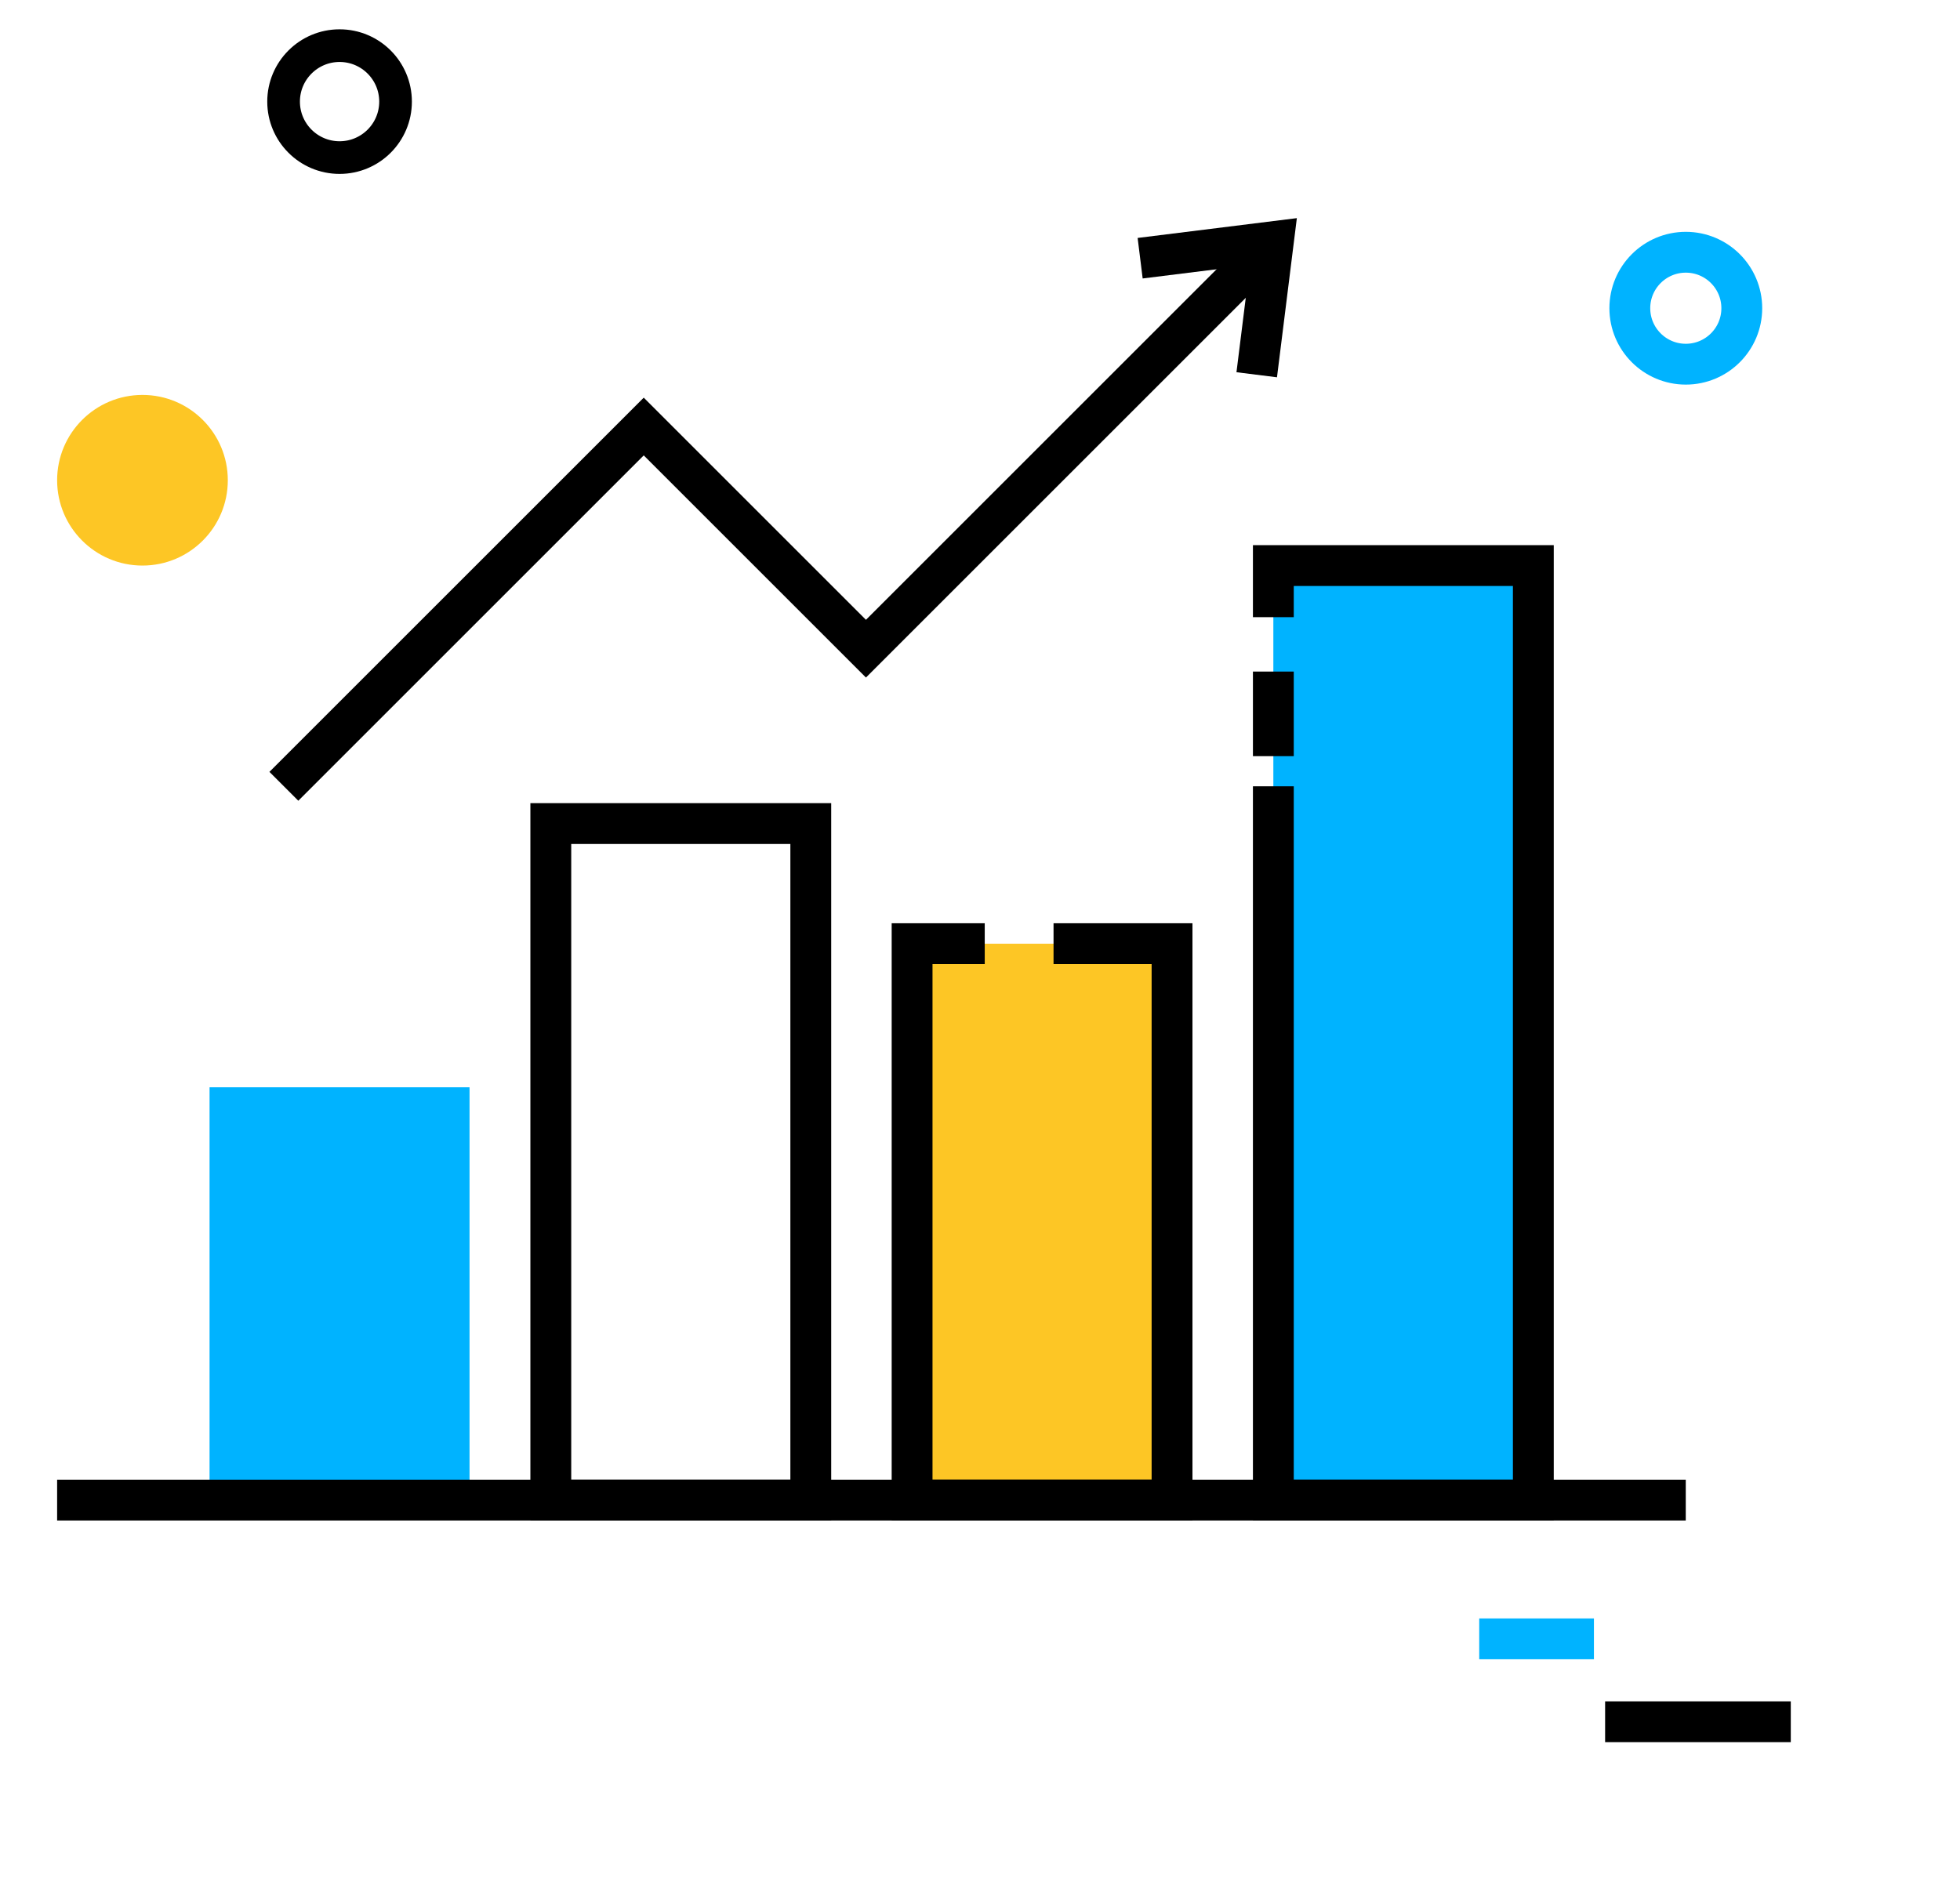
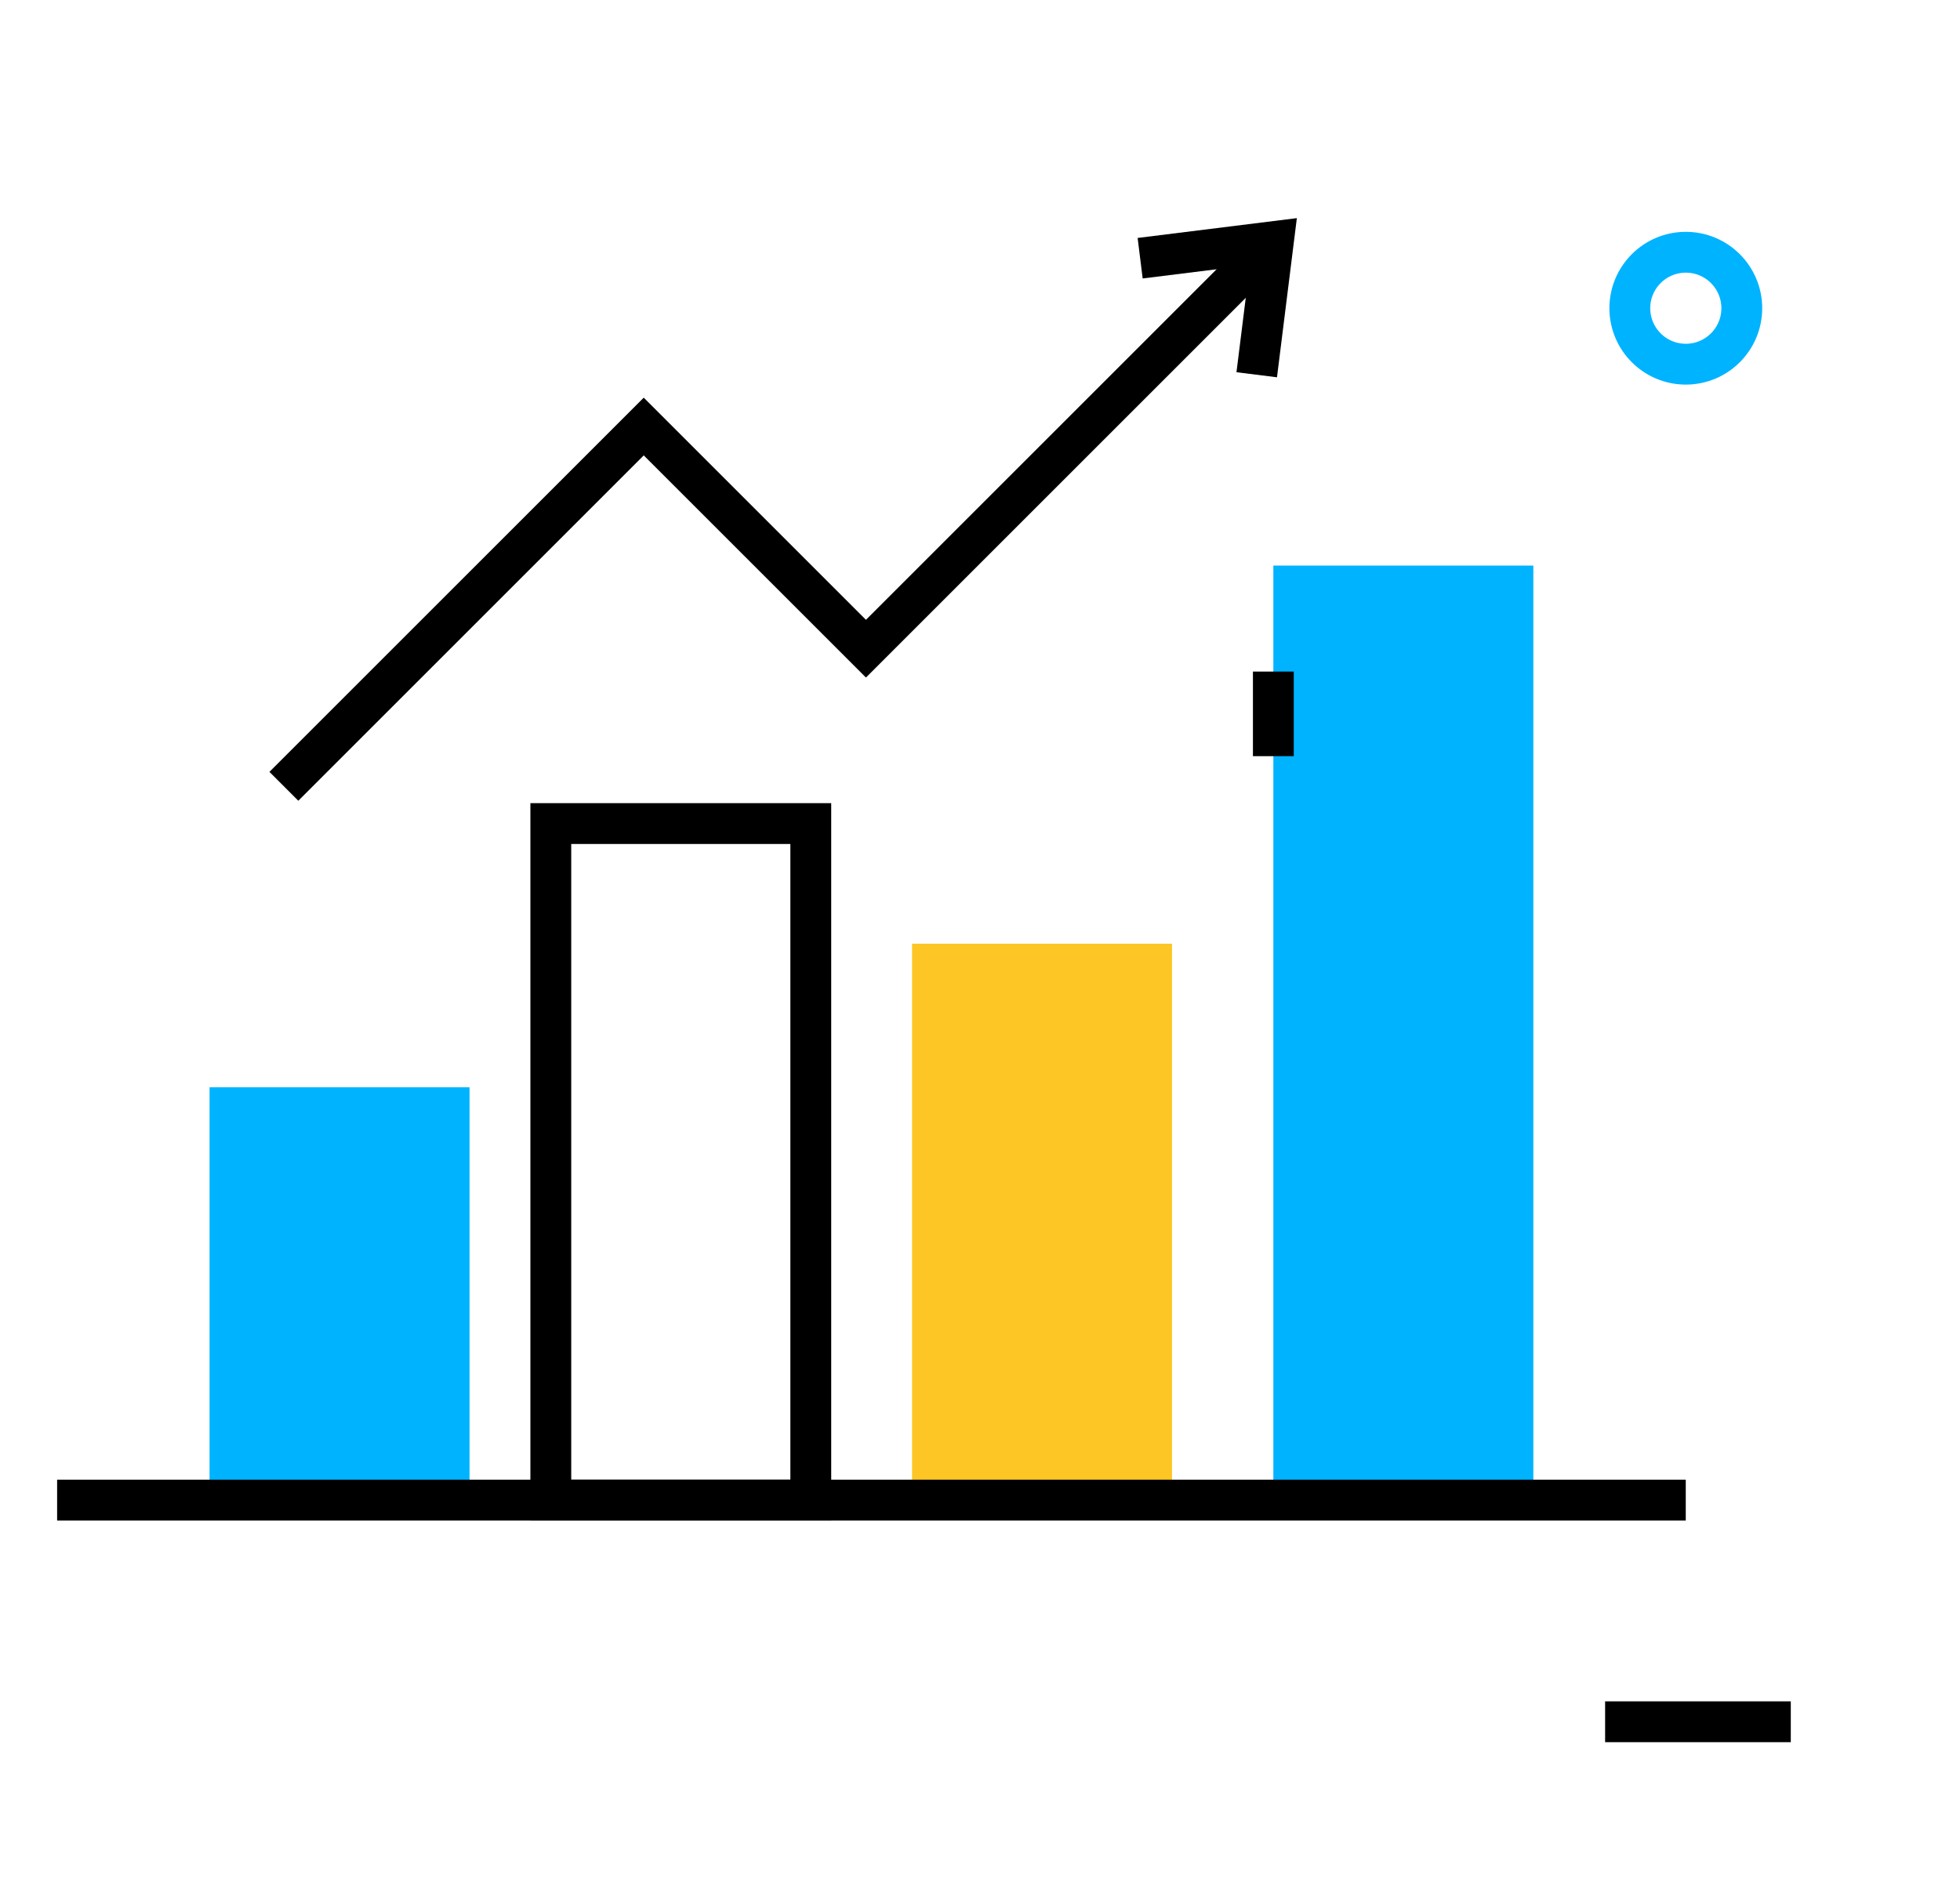
<svg xmlns="http://www.w3.org/2000/svg" width="100%" height="100%" viewBox="0 0 48 46" version="1.1" xml:space="preserve" style="fill-rule:evenodd;clip-rule:evenodd;stroke-miterlimit:2.613;">
  <g transform="matrix(1,0,0,1,-308.885,-221.949)">
    <g transform="matrix(1,0,0,1,348.194,264.125)">
      <path d="M0,0L4.547,0" style="fill:none;stroke:black;stroke-width:1px;" />
    </g>
    <g transform="matrix(1,0,0,1,345.111,262.094)">
-       <path d="M0,0L2.809,0" style="fill:rgb(0,179,255);fill-rule:nonzero;stroke:rgb(0,179,255);stroke-width:1px;stroke-miterlimit:10;" />
-     </g>
+       </g>
    <g transform="matrix(1,0,0,1,314.464,233.713)">
-       <path d="M0,0C0,1.154 -0.936,2.09 -2.09,2.09C-3.244,2.09 -4.18,1.154 -4.18,0C-4.18,-1.154 -3.244,-2.09 -2.09,-2.09C-0.936,-2.09 0,-1.154 0,0" style="fill:rgb(253,198,37);fill-rule:nonzero;" />
-     </g>
+       </g>
    <g transform="matrix(0,-1,-1,0,317.201,223.067)">
-       <circle cx="-1.371" cy="0" r="1.371" style="fill:none;stroke:black;stroke-width:0.8px;" />
-     </g>
+       </g>
    <g transform="matrix(0,-1,-1,0,350.17,228.128)">
      <circle cx="-1.371" cy="0" r="1.371" style="fill:none;stroke:rgb(0,179,255);stroke-width:1px;stroke-miterlimit:10;" />
    </g>
    <g transform="matrix(1,0,0,1,336.807,230.723)">
      <path d="M0,-2.449L3.262,-2.855L2.855,0.406" style="fill:none;stroke:black;stroke-width:1px;" />
    </g>
    <g transform="matrix(-1,0,0,1,634.401,19.278)">
      <rect x="314.017" y="229.305" width="6.367" height="10.112" style="fill:rgb(0,179,255);" />
    </g>
    <g transform="matrix(-1,0,0,1,651.115,12.818)">
      <rect x="322.374" y="229.305" width="6.367" height="16.572" style="fill:none;stroke:black;stroke-width:1px;" />
    </g>
    <g transform="matrix(-1,0,0,1,668.809,15.761)">
      <rect x="331.221" y="229.305" width="6.367" height="13.629" style="fill:rgb(253,198,37);" />
    </g>
    <g transform="matrix(1,0,0,1,334.686,258.694)">
-       <path d="M0,-13.629L2.902,-13.629L2.902,0L-3.464,0L-3.464,-13.629L-1.685,-13.629" style="fill:none;stroke:black;stroke-width:1px;" />
-     </g>
+       </g>
    <g transform="matrix(-1,0,0,1,686.505,6.498)">
      <rect x="340.069" y="229.305" width="6.367" height="22.892" style="fill:rgb(0,179,255);" />
    </g>
    <g transform="matrix(0,-1,-1,0,341.105,239.436)">
      <path d="M-1.036,1.036L1.036,1.036" style="fill:none;stroke:black;stroke-width:1px;" />
    </g>
    <g transform="matrix(1,0,0,1,340.069,257.431)">
-       <path d="M0,-20.364L0,-21.628L6.367,-21.628L6.367,1.264L0,1.264L0,-16.221" style="fill:none;stroke:black;stroke-width:1px;" />
-     </g>
+       </g>
    <g transform="matrix(1,0,0,1,310.284,258.695)">
      <path d="M0,0L39.885,0" style="fill:none;stroke:black;stroke-width:1px;" />
    </g>
    <g transform="matrix(1,0,0,1,315.837,227.868)">
      <path d="M0,13.342L8.813,4.529L14.255,9.971L24.226,0" style="fill:none;stroke:black;stroke-width:1px;" />
    </g>
  </g>
</svg>